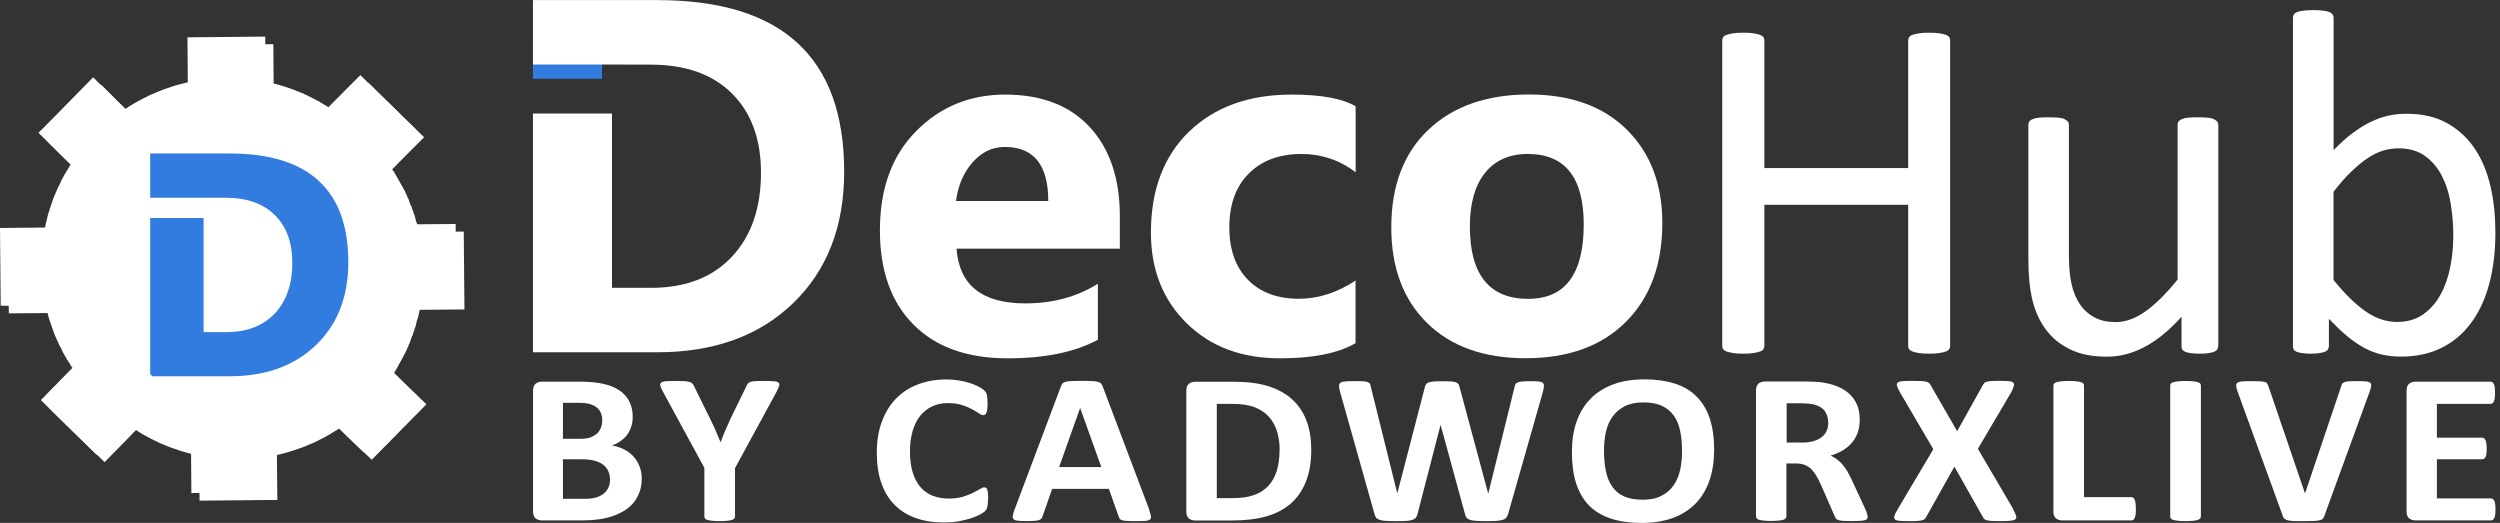
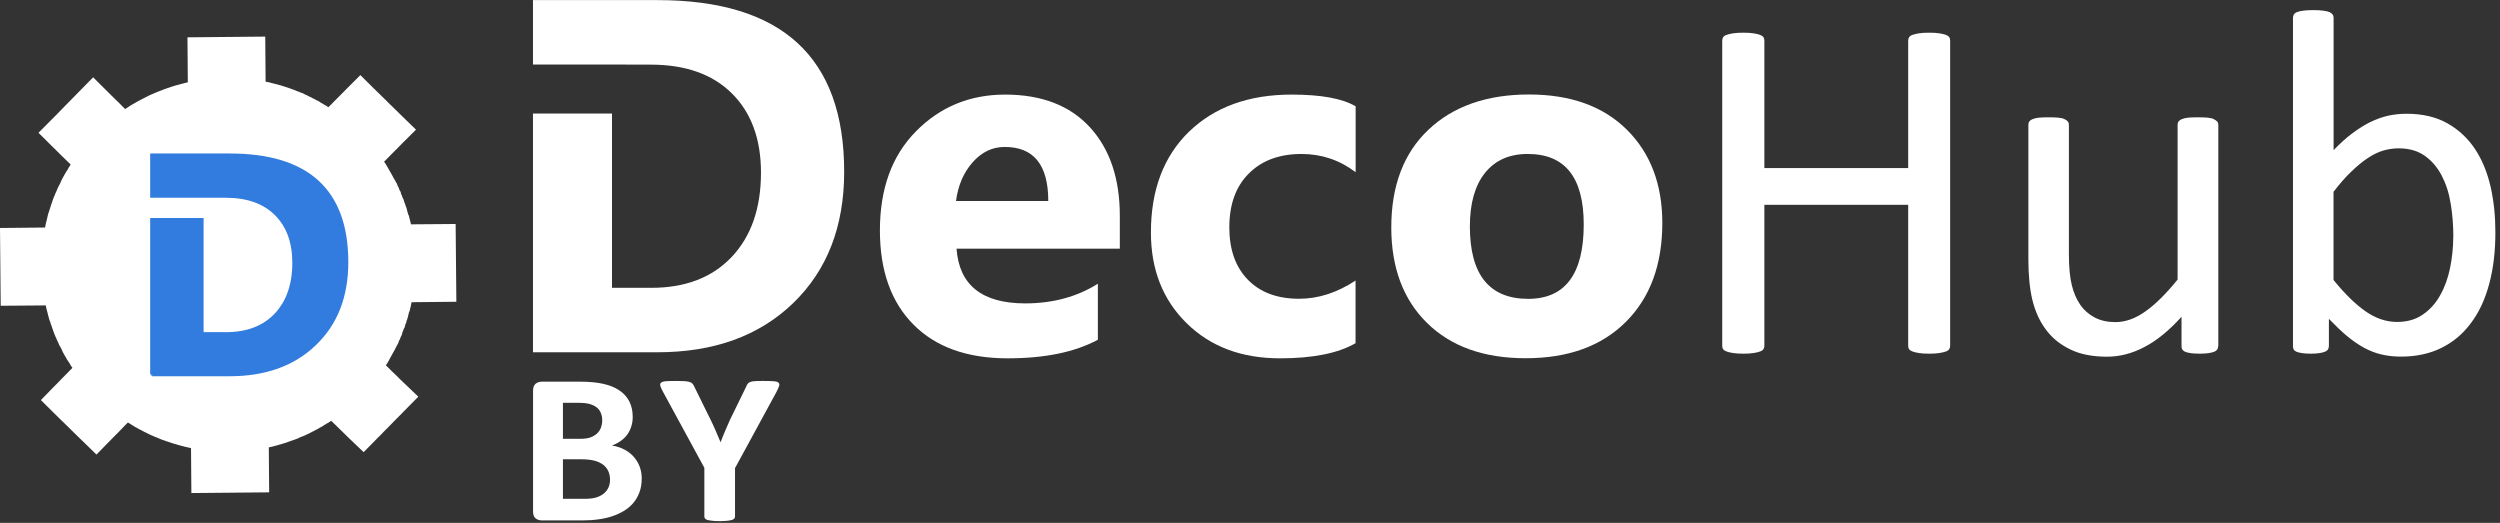
<svg xmlns="http://www.w3.org/2000/svg" width="306" height="64" viewBox="0 0 306 64" fill="none">
  <rect x="0" y="0" width="306" height="64" fill="#333333" stroke="none" />
  <g clip-path="url(#clip0_1228_211)">
-     <path fill-rule="evenodd" clip-rule="evenodd" d="M37.635 54.501L37.602 54.512L37.592 54.523L37.483 54.577L37.341 54.631L37.265 54.664L37.189 54.686L37.124 54.718L37.058 54.74L36.863 54.805L36.797 54.827L36.623 54.892L36.558 54.914L36.373 54.98L36.319 55.001L36.188 55.045L36.123 55.066L36.047 55.099L35.981 55.121L35.905 55.143L35.829 55.164L35.764 55.186L35.568 55.241L35.514 55.262L35.339 55.317L35.285 55.328L35.144 55.371L35.067 55.393L35.002 55.415L34.926 55.436L34.85 55.458L34.785 55.469L34.719 55.491L34.654 55.502L34.6 55.523L34.534 55.534L34.469 55.556L34.262 55.611L34.012 55.665L33.892 55.687L33.947 61.192L24.427 61.279L24.372 55.774L24.22 55.741L24.002 55.697L23.926 55.676L23.785 55.643L23.73 55.632L23.665 55.621L23.611 55.6L23.546 55.589L23.48 55.567L23.426 55.556L23.339 55.534L23.263 55.513L23.197 55.502L23.121 55.48L22.98 55.436L22.925 55.425L22.871 55.404L22.686 55.36L22.631 55.339L22.49 55.306L22.436 55.284L22.36 55.262L22.283 55.241L22.207 55.219L22.142 55.197L22.066 55.175L21.881 55.11L21.816 55.088L21.642 55.023L21.576 55.001L21.391 54.947L21.337 54.925L21.195 54.882L21.13 54.86L21.065 54.827L20.978 54.805L20.902 54.773L20.836 54.751L20.771 54.729L20.695 54.697L20.63 54.664L20.553 54.642L20.477 54.609L20.39 54.566L20.314 54.533L20.194 54.49L20.129 54.457L20.053 54.435L19.977 54.403L19.901 54.37L19.868 54.348L19.825 54.337L19.738 54.305L19.65 54.261L19.563 54.229L19.476 54.185L19.378 54.142L19.313 54.098L19.248 54.076L19.172 54.044L19.096 54L18.998 53.957L18.9 53.913L18.823 53.87L18.78 53.848L18.693 53.804L18.606 53.761L18.519 53.717L18.421 53.663L18.345 53.62L18.279 53.587L18.203 53.554L18.127 53.511L18.04 53.467L17.942 53.413L17.877 53.369L17.834 53.347L17.757 53.315L17.681 53.271L17.594 53.217L17.485 53.163L17.377 53.097L17.279 53.043L17.192 52.988L17.115 52.934L17.039 52.891L16.963 52.836L16.919 52.803L16.778 52.716L16.648 52.64L16.288 52.999L15.842 53.467L15.386 53.935L14.939 54.392L14.482 54.86L12.796 56.568L11.273 55.077L10.729 54.555L10.196 54.033L9.663 53.511L9.391 53.239L9.129 52.977L8.857 52.716L8.585 52.455L8.324 52.194L8.052 51.933L7.508 51.4L5.996 49.898L7.672 48.179L8.129 47.722L8.585 47.255L9.032 46.798L9.499 46.33L9.858 45.96L9.804 45.884L9.663 45.666L9.597 45.557L9.554 45.492L9.532 45.438L9.499 45.383L9.467 45.329L9.445 45.296L9.401 45.242L9.325 45.133L9.271 45.046L9.216 44.959L9.162 44.872L9.119 44.807L9.097 44.752L9.064 44.698L8.923 44.459L8.89 44.404L8.857 44.339L8.836 44.295L8.803 44.252L8.76 44.165L8.716 44.078L8.662 43.98L8.618 43.871L8.564 43.74L8.542 43.697L8.52 43.664L8.488 43.599L8.466 43.545L8.433 43.49L8.4 43.436L8.368 43.381L8.335 43.327L8.303 43.251L8.248 43.164L8.205 43.066L8.161 42.968L8.107 42.837L8.096 42.794H8.085L8.041 42.707L7.998 42.609L7.944 42.5L7.889 42.37L7.878 42.315L7.824 42.228L7.78 42.13L7.737 42.021L7.682 41.891L7.65 41.804L7.606 41.706L7.563 41.575L7.53 41.477L7.497 41.369L7.465 41.292L7.443 41.227L7.4 41.108L7.356 40.999L7.323 40.89L7.302 40.814L7.28 40.748L7.225 40.629L7.193 40.52L7.16 40.422L7.138 40.335L7.106 40.259L7.062 40.128L7.019 40.02L6.986 39.911L6.964 39.824L6.943 39.737L6.932 39.682L6.91 39.628L6.899 39.562L6.877 39.497L6.866 39.432L6.845 39.367L6.834 39.291L6.812 39.236L6.801 39.182L6.79 39.149L6.769 39.084L6.747 38.997L6.736 38.931L6.725 38.877L6.703 38.812L6.692 38.746L6.66 38.649L6.616 38.42L6.584 38.311L1.078 38.355L0.991 28.835L6.507 28.78L6.529 28.672L6.573 28.421L6.605 28.323L6.616 28.269L6.627 28.204L6.638 28.149L6.66 28.095L6.703 27.899L6.714 27.834L6.736 27.779L6.747 27.714L6.758 27.66L6.769 27.595L6.79 27.54L6.801 27.475L6.823 27.399L6.834 27.323L6.856 27.246L6.877 27.159L6.91 27.05L6.943 26.953L6.986 26.833L7.019 26.757L7.04 26.67L7.073 26.572L7.106 26.463L7.149 26.343L7.171 26.267L7.193 26.18L7.225 26.071L7.269 25.962L7.312 25.843L7.334 25.767L7.356 25.701L7.389 25.604L7.421 25.495L7.465 25.375L7.508 25.266L7.541 25.168L7.595 25.049L7.639 24.94L7.672 24.853L7.715 24.766L7.726 24.755L7.748 24.689L7.791 24.57L7.835 24.461L7.878 24.374L7.922 24.298V24.287L7.944 24.222L7.998 24.102L8.041 23.993L8.074 23.917L8.118 23.83L8.15 23.765L8.205 23.667L8.248 23.591L8.27 23.547L8.292 23.504L8.324 23.449L8.346 23.395L8.368 23.351L8.39 23.308L8.433 23.188L8.488 23.079L8.52 22.992L8.564 22.905L8.607 22.84L8.651 22.764L8.683 22.688L8.792 22.481L8.825 22.437L8.857 22.383L8.89 22.307L8.923 22.252L8.955 22.187L9.01 22.1L9.064 22.013L9.119 21.926L9.184 21.828L9.249 21.741L9.271 21.698L9.325 21.6L9.358 21.545L9.391 21.48L9.445 21.382L9.597 21.154L9.641 21.077L9.271 20.707L8.803 20.25L8.346 19.794L7.878 19.337L7.421 18.88L5.713 17.182L7.204 15.67L7.737 15.137L8.259 14.604L8.781 14.071L9.053 13.799L9.576 13.265L9.837 12.993L10.098 12.732L10.37 12.46L12.404 10.393L14.113 12.101L14.569 12.558L15.037 13.004L15.494 13.461L15.951 13.918L16.31 14.277L16.441 14.19L16.615 14.082L16.669 14.049L16.724 14.005L16.789 13.962L16.865 13.918L16.952 13.864L17.039 13.809L17.061 13.799L17.072 13.788L17.148 13.744L17.224 13.69L17.3 13.657L17.377 13.614L17.453 13.57L17.518 13.527L17.54 13.516L17.627 13.461L17.714 13.418L17.801 13.374L17.866 13.331L17.931 13.298L18.008 13.265L18.018 13.255L18.029 13.244L18.105 13.2L18.182 13.168L18.247 13.124L18.323 13.091L18.399 13.059L18.465 13.015L18.486 13.004L18.584 12.961L18.66 12.917L18.726 12.885L18.911 12.798L18.922 12.787L18.932 12.776L19.019 12.732L19.106 12.689L19.183 12.645L19.259 12.613L19.335 12.58L19.4 12.547L19.509 12.493L19.607 12.46L19.705 12.417L19.759 12.395L19.803 12.373L19.857 12.352L19.901 12.341L19.955 12.319L20.009 12.286L20.075 12.265L20.14 12.232L20.205 12.199L20.271 12.178L20.336 12.156L20.401 12.123L20.488 12.091L20.575 12.058L20.619 12.047L20.673 12.025L20.727 12.003L20.771 11.982L20.88 11.938L20.989 11.895L21.206 11.819L21.261 11.797L21.446 11.731L21.544 11.699L21.62 11.677L21.663 11.666L21.707 11.644L21.761 11.633L21.816 11.612L21.924 11.568L22.033 11.536L22.131 11.503L22.305 11.449L22.479 11.394L22.588 11.372L22.686 11.34L22.751 11.329L22.849 11.296L22.893 11.285L22.925 11.274L22.98 11.264L23.067 11.231L23.23 11.198L23.284 11.177L23.371 11.155L23.426 11.144L23.458 11.133L23.578 11.1L23.861 11.035L23.991 11.002L23.937 5.497L33.457 5.41L33.501 10.926L33.599 10.948L33.903 11.002L34.034 11.035L34.066 11.046L34.11 11.057L34.164 11.079L34.219 11.089L34.262 11.1L34.317 11.111L34.425 11.133L34.523 11.166L34.567 11.177L34.6 11.187L34.654 11.198L34.708 11.209L34.763 11.22L34.806 11.231L34.915 11.264L35.024 11.296L35.133 11.318L35.198 11.34L35.263 11.361L35.372 11.394L35.47 11.416L35.688 11.492L35.742 11.503L35.796 11.525L35.84 11.536L35.883 11.557L35.97 11.579L36.177 11.644L36.242 11.666L36.427 11.731L36.525 11.764L36.732 11.84L36.776 11.862L36.841 11.884L36.895 11.895L36.928 11.916L37.102 11.971L37.222 12.036H37.233L37.243 12.047L37.276 12.058L37.309 12.069L37.341 12.08L37.374 12.091L37.494 12.134L37.613 12.188L37.657 12.199L37.7 12.221L37.755 12.243L37.809 12.265L37.907 12.297L38.092 12.363L38.244 12.45L38.255 12.46L38.266 12.471L38.353 12.504L38.429 12.537L38.603 12.613L38.734 12.689L38.81 12.722L38.886 12.765L39.071 12.841L39.202 12.917L39.213 12.928L39.245 12.95L39.278 12.961L39.3 12.972L39.343 12.993L39.517 13.07L39.659 13.157L39.67 13.168L39.702 13.178L39.746 13.2L39.789 13.222L39.844 13.244L40.04 13.342L40.203 13.461L40.235 13.483L40.257 13.494L40.29 13.516L40.301 13.527L40.453 13.592L40.573 13.679L40.584 13.69L40.627 13.712L40.671 13.733L40.714 13.755L40.758 13.788L40.877 13.853L41.128 14.016L41.204 14.06L41.552 13.69L42.009 13.233L42.466 12.765L42.934 12.297L43.401 11.829L45.099 10.132L46.611 11.623L46.883 11.884L47.144 12.145L47.416 12.406L47.688 12.667L47.949 12.928L48.221 13.189L48.493 13.461L48.755 13.723L49.288 14.245L49.56 14.506L49.821 14.767L50.365 15.289L51.91 16.802L50.18 18.521L49.723 18.988L49.266 19.445L48.809 19.902L48.363 20.37L48.004 20.718L48.069 20.816L48.232 21.056L48.287 21.154L48.319 21.208L48.352 21.262L48.406 21.36L48.428 21.404L48.45 21.436L48.504 21.513L48.559 21.621L48.602 21.698L48.689 21.861L48.722 21.893L48.755 21.97L48.809 22.057L48.852 22.133L48.961 22.329L49.005 22.405L49.048 22.492L49.103 22.59L49.168 22.698L49.211 22.775L49.255 22.84L49.298 22.927L49.353 23.036L49.386 23.09L49.418 23.145L49.451 23.221L49.592 23.449L49.657 23.656L49.668 23.678L49.679 23.71L49.81 23.939L49.853 24.113L49.864 24.124L49.875 24.145L49.886 24.167L50.027 24.418L50.093 24.689L50.104 24.722L50.191 24.885L50.234 25.049L50.245 25.081L50.256 25.103L50.278 25.136L50.408 25.375L50.463 25.614L50.474 25.658L50.484 25.68L50.495 25.701L50.582 25.875L50.637 26.115L50.648 26.148L50.658 26.169V26.18L50.745 26.365L50.8 26.604L50.822 26.659L50.833 26.713L50.854 26.779L50.865 26.833L50.92 27.018L50.931 27.094L50.941 27.127L50.952 27.159V27.17L51.039 27.344L51.105 27.584L51.115 27.649L51.126 27.703L51.148 27.769L51.159 27.823L51.17 27.877L51.192 27.932L51.213 28.019L51.268 28.28L51.289 28.389L56.762 28.345L56.849 37.876L51.377 37.92L51.355 38.028L51.3 38.279L51.279 38.366L51.268 38.42L51.257 38.485L51.235 38.551L51.224 38.616L51.213 38.67L51.192 38.736L51.137 38.964L51.061 39.138V39.149L51.05 39.171L51.028 39.236L51.017 39.291L50.974 39.475L50.963 39.541L50.941 39.606L50.931 39.671L50.92 39.737L50.865 39.965L50.778 40.139V40.161L50.756 40.215L50.702 40.455L50.626 40.618L50.615 40.64L50.604 40.661L50.593 40.705L50.539 40.944L50.408 41.216L50.386 41.249L50.376 41.271L50.343 41.423L50.267 41.575L50.256 41.586V41.597V41.619L50.245 41.662L50.18 41.902L50.06 42.141L50.038 42.185L50.027 42.217L50.006 42.239L49.962 42.413L49.853 42.62L49.832 42.663L49.821 42.685L49.81 42.696L49.766 42.87L49.647 43.088L49.625 43.131L49.592 43.196L49.56 43.251L49.538 43.305L49.44 43.479L49.407 43.545L49.353 43.653L49.288 43.773L49.255 43.828L49.222 43.893L49.19 43.947L49.168 44.002L49.135 44.045L49.103 44.11L48.972 44.35L48.939 44.404L48.885 44.513L48.852 44.567L48.831 44.611L48.798 44.665L48.765 44.72L48.733 44.774L48.7 44.839L48.678 44.894L48.646 44.937L48.613 44.992L48.591 45.046L48.559 45.1L48.526 45.155L48.504 45.209L48.439 45.318L48.287 45.547L48.232 45.644L48.58 45.993L49.048 46.45L49.505 46.896L49.962 47.353L50.43 47.799L52.193 49.485L50.408 51.291L50.147 51.563L49.886 51.824L49.625 52.096L49.353 52.357L48.569 53.163L48.308 53.434L48.036 53.696L47.775 53.968L47.514 54.24L47.253 54.501L46.981 54.773L45.501 56.274L43.771 54.62L43.293 54.163L42.825 53.696L42.357 53.239L41.889 52.782L41.53 52.434L41.225 52.64L41.106 52.706L41.051 52.727L41.008 52.76L40.964 52.782L40.932 52.803L40.921 52.814H40.91L40.801 52.891L40.681 52.956L40.649 52.977L40.616 52.999L40.584 53.021L40.562 53.032L40.529 53.054L40.486 53.086L40.366 53.163L40.235 53.228L40.17 53.271L40.116 53.293L40.072 53.326L40.04 53.337L40.007 53.358L39.996 53.369L39.887 53.434L39.757 53.5L39.691 53.532L39.648 53.554L39.604 53.576L39.561 53.609L39.528 53.62L39.496 53.63L39.408 53.685L39.3 53.739L39.234 53.772L39.169 53.804L39.115 53.826L39.082 53.848L39.06 53.859L39.028 53.881L38.93 53.935L38.799 53.989L38.745 54.011L38.69 54.044L38.647 54.066L38.603 54.087L38.571 54.098L38.538 54.12L38.451 54.163L38.342 54.207L38.266 54.24L38.19 54.272L38.125 54.305L38.048 54.327L37.929 54.381L37.864 54.403L37.809 54.425L37.755 54.457L37.7 54.468L37.657 54.49L37.635 54.501Z" fill="white" />
    <path d="M78.542 58.608C78.542 59.217 78.455 59.761 78.27 60.251C78.085 60.74 77.846 61.175 77.531 61.545C77.215 61.926 76.834 62.242 76.399 62.514C75.953 62.786 75.474 63.003 74.941 63.188C74.408 63.362 73.842 63.493 73.244 63.569C72.645 63.656 71.971 63.7 71.231 63.7H66.346C66.03 63.7 65.769 63.613 65.563 63.449C65.345 63.275 65.247 63.003 65.247 62.612V47.804C65.247 47.423 65.356 47.14 65.563 46.966C65.78 46.792 66.041 46.716 66.346 46.716H70.959C72.08 46.716 73.037 46.803 73.82 46.977C74.604 47.151 75.257 47.412 75.79 47.771C76.334 48.13 76.736 48.576 77.019 49.12C77.302 49.664 77.444 50.295 77.444 51.035C77.444 51.449 77.389 51.83 77.269 52.2C77.161 52.559 76.987 52.896 76.78 53.19C76.562 53.494 76.29 53.744 75.975 53.973C75.659 54.201 75.3 54.386 74.898 54.528C75.42 54.615 75.899 54.767 76.345 54.985C76.791 55.202 77.172 55.485 77.498 55.833C77.824 56.182 78.085 56.584 78.27 57.052C78.455 57.52 78.553 58.042 78.553 58.619L78.542 58.608ZM73.712 51.449C73.712 51.111 73.657 50.807 73.538 50.535C73.429 50.263 73.255 50.034 73.026 49.86C72.798 49.686 72.515 49.545 72.167 49.447C71.819 49.349 71.362 49.305 70.785 49.305H68.903V53.712H70.981C71.525 53.712 71.949 53.657 72.276 53.538C72.591 53.418 72.863 53.255 73.081 53.059C73.298 52.852 73.451 52.613 73.559 52.341C73.657 52.058 73.712 51.775 73.712 51.471V51.449ZM74.669 58.727C74.669 58.336 74.593 57.977 74.452 57.661C74.31 57.357 74.103 57.096 73.82 56.878C73.549 56.671 73.2 56.508 72.776 56.388C72.352 56.279 71.797 56.214 71.111 56.214H68.903V61.056H71.601C72.123 61.056 72.558 61.001 72.918 60.904C73.276 60.806 73.581 60.653 73.842 60.457C74.103 60.262 74.299 60.022 74.452 59.718C74.593 59.424 74.669 59.087 74.669 58.717V58.727ZM89.966 57.259V63.232C89.966 63.319 89.934 63.395 89.879 63.471C89.814 63.536 89.716 63.602 89.575 63.645C89.433 63.689 89.237 63.721 88.998 63.743C88.759 63.765 88.454 63.787 88.095 63.787C87.725 63.787 87.421 63.776 87.181 63.743C86.953 63.721 86.757 63.678 86.605 63.645C86.452 63.602 86.354 63.547 86.3 63.471C86.246 63.395 86.213 63.319 86.213 63.232V57.259L81.175 48C80.99 47.673 80.882 47.423 80.827 47.238C80.773 47.064 80.805 46.923 80.914 46.836C81.023 46.749 81.23 46.683 81.513 46.661C81.806 46.64 82.209 46.629 82.731 46.629C83.166 46.629 83.515 46.64 83.776 46.651C84.037 46.672 84.244 46.705 84.396 46.749C84.548 46.803 84.657 46.857 84.733 46.934C84.798 47.01 84.875 47.108 84.94 47.238L86.996 51.416C87.192 51.819 87.399 52.243 87.584 52.689C87.78 53.135 87.975 53.603 88.182 54.093H88.215C88.4 53.614 88.574 53.157 88.77 52.711C88.955 52.265 89.14 51.84 89.325 51.438L91.348 47.293C91.392 47.151 91.457 47.042 91.533 46.955C91.598 46.868 91.707 46.803 91.849 46.749C91.99 46.694 92.186 46.661 92.436 46.651C92.676 46.629 93.013 46.629 93.415 46.629C93.959 46.629 94.373 46.64 94.677 46.661C94.982 46.683 95.178 46.738 95.287 46.836C95.396 46.934 95.417 47.064 95.363 47.249C95.308 47.434 95.189 47.684 95.026 48L89.988 57.259H89.966Z" fill="white" />
-     <path d="M120.92 61.133C120.92 61.35 120.92 61.535 120.899 61.687C120.888 61.84 120.855 61.97 120.833 62.079C120.812 62.188 120.768 62.286 120.724 62.362C120.681 62.438 120.605 62.525 120.496 62.623C120.398 62.721 120.191 62.852 119.898 63.004C119.593 63.156 119.234 63.309 118.799 63.45C118.364 63.591 117.874 63.711 117.319 63.809C116.764 63.907 116.166 63.95 115.513 63.95C114.262 63.95 113.119 63.776 112.108 63.417C111.096 63.058 110.225 62.525 109.518 61.807C108.8 61.1 108.256 60.208 107.886 59.141C107.505 58.075 107.32 56.835 107.32 55.42C107.32 53.973 107.527 52.7 107.951 51.58C108.365 50.459 108.952 49.523 109.703 48.762C110.454 48 111.346 47.424 112.401 47.032C113.446 46.64 114.599 46.444 115.861 46.444C116.372 46.444 116.862 46.488 117.341 46.564C117.82 46.64 118.255 46.738 118.657 46.869C119.06 46.999 119.419 47.141 119.745 47.304C120.061 47.478 120.289 47.62 120.42 47.739C120.55 47.859 120.637 47.957 120.681 48.033C120.724 48.109 120.768 48.207 120.79 48.338C120.822 48.468 120.844 48.61 120.855 48.773C120.866 48.936 120.877 49.143 120.877 49.382C120.877 49.643 120.866 49.861 120.844 50.046C120.822 50.231 120.79 50.372 120.746 50.492C120.703 50.601 120.637 50.688 120.572 50.742C120.507 50.797 120.431 50.818 120.344 50.818C120.202 50.818 120.028 50.742 119.811 50.59C119.593 50.437 119.31 50.263 118.962 50.078C118.614 49.893 118.2 49.719 117.722 49.567C117.243 49.415 116.677 49.339 116.013 49.339C115.284 49.339 114.632 49.48 114.066 49.752C113.489 50.035 113.011 50.416 112.608 50.927C112.205 51.438 111.901 52.059 111.694 52.788C111.487 53.506 111.379 54.333 111.379 55.236C111.379 56.226 111.487 57.096 111.716 57.825C111.944 58.554 112.26 59.152 112.662 59.62C113.065 60.088 113.565 60.447 114.153 60.675C114.74 60.904 115.393 61.024 116.122 61.024C116.786 61.024 117.352 60.947 117.841 60.806C118.32 60.665 118.733 60.501 119.082 60.327C119.43 60.153 119.713 60.001 119.941 59.859C120.17 59.718 120.333 59.653 120.463 59.653C120.55 59.653 120.637 59.675 120.692 59.707C120.746 59.74 120.801 59.805 120.833 59.914C120.866 60.012 120.899 60.164 120.92 60.349C120.942 60.545 120.953 60.795 120.953 61.111L120.92 61.133ZM140.657 62.416C140.765 62.732 140.842 62.982 140.874 63.167C140.907 63.352 140.863 63.493 140.765 63.581C140.657 63.667 140.472 63.733 140.211 63.755C139.949 63.776 139.58 63.787 139.123 63.787C138.633 63.787 138.263 63.787 137.991 63.765C137.719 63.755 137.512 63.722 137.371 63.689C137.229 63.646 137.132 63.591 137.077 63.526C137.023 63.461 136.968 63.363 136.936 63.254L135.728 59.838H128.787L127.622 63.156C127.579 63.287 127.535 63.385 127.47 63.461C127.416 63.548 127.307 63.613 127.176 63.657C127.046 63.711 126.85 63.733 126.589 63.755C126.339 63.776 126.001 63.776 125.599 63.776C125.164 63.776 124.826 63.765 124.576 63.733C124.326 63.711 124.163 63.646 124.065 63.548C123.967 63.45 123.934 63.298 123.967 63.113C123.999 62.928 124.065 62.688 124.184 62.373L129.853 47.304C129.907 47.152 129.972 47.032 130.049 46.945C130.125 46.847 130.244 46.782 130.408 46.738C130.582 46.684 130.81 46.662 131.104 46.64C131.398 46.629 131.779 46.619 132.268 46.619C132.823 46.619 133.269 46.619 133.606 46.64C133.944 46.651 134.194 46.684 134.379 46.738C134.564 46.793 134.694 46.858 134.781 46.956C134.858 47.054 134.934 47.184 134.988 47.347L140.678 62.405L140.657 62.416ZM132.214 49.948H132.203L129.635 57.172H134.803L132.214 49.948ZM160.502 54.964C160.502 56.519 160.284 57.858 159.838 58.967C159.392 60.077 158.761 60.969 157.945 61.676C157.118 62.373 156.117 62.895 154.931 63.221C153.756 63.548 152.342 63.711 150.71 63.711H146.314C145.999 63.711 145.738 63.624 145.52 63.461C145.302 63.287 145.205 63.015 145.205 62.623V47.815C145.205 47.435 145.313 47.152 145.52 46.978C145.738 46.803 145.999 46.727 146.314 46.727H151.036C152.679 46.727 154.072 46.901 155.214 47.261C156.357 47.62 157.325 48.142 158.097 48.827C158.881 49.523 159.479 50.383 159.882 51.406C160.284 52.428 160.491 53.614 160.491 54.964H160.502ZM156.629 55.083C156.629 54.278 156.531 53.538 156.324 52.842C156.117 52.157 155.791 51.558 155.345 51.047C154.899 50.535 154.311 50.144 153.615 49.861C152.908 49.578 151.983 49.437 150.829 49.437H148.936V60.969H150.884C151.907 60.969 152.777 60.85 153.473 60.599C154.17 60.36 154.757 59.99 155.225 59.49C155.693 59 156.041 58.38 156.269 57.651C156.498 56.911 156.618 56.062 156.618 55.083H156.629ZM184.623 62.83C184.568 63.036 184.481 63.211 184.383 63.341C184.285 63.472 184.133 63.57 183.937 63.624C183.741 63.689 183.48 63.733 183.176 63.755C182.86 63.776 182.458 63.787 181.979 63.787C181.446 63.787 181 63.776 180.673 63.755C180.347 63.733 180.086 63.689 179.901 63.624C179.716 63.559 179.574 63.461 179.487 63.341C179.4 63.211 179.335 63.047 179.292 62.83L176.343 52.059H176.31L173.525 62.83C173.482 63.036 173.416 63.2 173.329 63.319C173.242 63.45 173.112 63.548 172.927 63.613C172.742 63.689 172.492 63.733 172.176 63.755C171.861 63.776 171.436 63.787 170.925 63.787C170.37 63.787 169.935 63.776 169.608 63.755C169.282 63.733 169.021 63.689 168.836 63.624C168.651 63.559 168.509 63.461 168.422 63.341C168.335 63.211 168.27 63.047 168.216 62.83L164.038 48.011C163.951 47.696 163.907 47.445 163.896 47.271C163.885 47.097 163.94 46.956 164.06 46.858C164.179 46.76 164.375 46.706 164.647 46.684C164.919 46.662 165.289 46.651 165.768 46.651C166.214 46.651 166.562 46.651 166.823 46.673C167.084 46.684 167.28 46.717 167.411 46.771C167.541 46.825 167.639 46.891 167.683 46.978C167.726 47.065 167.77 47.195 167.791 47.358L171.023 60.371H171.034L174.385 47.456C174.428 47.293 174.472 47.152 174.537 47.054C174.591 46.945 174.7 46.869 174.853 46.814C174.994 46.76 175.201 46.717 175.462 46.695C175.712 46.673 176.06 46.662 176.485 46.662C176.941 46.662 177.301 46.673 177.573 46.684C177.845 46.706 178.051 46.738 178.204 46.793C178.345 46.847 178.454 46.934 178.519 47.032C178.584 47.13 178.639 47.282 178.671 47.456L182.142 60.371H182.175L185.374 47.402C185.406 47.261 185.439 47.141 185.482 47.043C185.526 46.945 185.624 46.869 185.754 46.814C185.896 46.76 186.081 46.717 186.331 46.695C186.581 46.673 186.918 46.662 187.365 46.662C187.789 46.662 188.115 46.673 188.344 46.695C188.572 46.717 188.746 46.771 188.844 46.869C188.942 46.967 188.997 47.108 188.975 47.293C188.964 47.478 188.91 47.739 188.822 48.066L184.612 62.841L184.623 62.83ZM209.81 55.018C209.81 56.421 209.625 57.684 209.244 58.793C208.863 59.903 208.298 60.85 207.547 61.622C206.796 62.395 205.871 62.993 204.773 63.395C203.663 63.798 202.39 64.005 200.943 64.005C199.507 64.005 198.266 63.831 197.2 63.483C196.134 63.134 195.242 62.612 194.534 61.905C193.827 61.198 193.294 60.295 192.935 59.207C192.576 58.119 192.402 56.824 192.402 55.323C192.402 53.952 192.587 52.711 192.968 51.623C193.349 50.525 193.914 49.6 194.665 48.827C195.416 48.055 196.341 47.467 197.439 47.054C198.549 46.64 199.822 46.434 201.291 46.434C202.684 46.434 203.913 46.608 204.979 46.945C206.046 47.282 206.938 47.804 207.645 48.523C208.363 49.23 208.907 50.122 209.266 51.199C209.625 52.287 209.81 53.56 209.81 55.029V55.018ZM205.882 55.192C205.882 54.3 205.806 53.495 205.654 52.755C205.502 52.026 205.251 51.395 204.881 50.883C204.522 50.361 204.033 49.959 203.423 49.676C202.814 49.393 202.063 49.252 201.15 49.252C200.236 49.252 199.463 49.415 198.854 49.73C198.234 50.046 197.733 50.481 197.363 51.014C196.982 51.547 196.721 52.167 196.558 52.885C196.406 53.603 196.33 54.354 196.33 55.148C196.33 56.073 196.406 56.911 196.558 57.651C196.71 58.391 196.961 59.022 197.331 59.555C197.69 60.077 198.168 60.48 198.778 60.752C199.387 61.024 200.149 61.165 201.062 61.165C201.976 61.165 202.749 61.013 203.358 60.686C203.978 60.371 204.479 59.947 204.849 59.403C205.23 58.859 205.491 58.227 205.654 57.509C205.806 56.791 205.882 56.019 205.882 55.203V55.192ZM228.6 63.265C228.6 63.363 228.578 63.439 228.545 63.504C228.502 63.57 228.415 63.624 228.273 63.667C228.132 63.711 227.925 63.744 227.642 63.755C227.37 63.776 226.99 63.776 226.522 63.776C226.119 63.776 225.804 63.765 225.575 63.755C225.336 63.733 225.151 63.7 225.009 63.657C224.879 63.602 224.781 63.548 224.716 63.472C224.661 63.395 224.618 63.309 224.574 63.2L222.91 59.392C222.714 58.956 222.518 58.576 222.322 58.249C222.137 57.912 221.919 57.64 221.691 57.411C221.462 57.183 221.19 57.02 220.886 56.9C220.581 56.791 220.233 56.726 219.83 56.726H218.655V63.221C218.655 63.309 218.623 63.385 218.568 63.45C218.503 63.526 218.405 63.581 218.264 63.624C218.122 63.667 217.937 63.7 217.698 63.722C217.47 63.744 217.154 63.765 216.795 63.765C216.436 63.765 216.131 63.755 215.892 63.722C215.653 63.7 215.457 63.657 215.315 63.624C215.174 63.581 215.076 63.526 215.022 63.45C214.967 63.374 214.934 63.298 214.934 63.211V47.783C214.934 47.402 215.043 47.119 215.25 46.945C215.468 46.771 215.729 46.695 216.033 46.695H220.799C221.278 46.695 221.68 46.706 221.996 46.717C222.311 46.738 222.594 46.76 222.855 46.782C223.595 46.88 224.259 47.043 224.846 47.282C225.434 47.511 225.945 47.826 226.358 48.207C226.772 48.588 227.087 49.034 227.305 49.556C227.523 50.078 227.631 50.677 227.631 51.351C227.631 51.917 227.555 52.439 227.403 52.896C227.24 53.364 227.011 53.788 226.707 54.148C226.402 54.517 226.032 54.833 225.586 55.105C225.14 55.377 224.629 55.595 224.063 55.769C224.335 55.888 224.596 56.041 224.835 56.215C225.075 56.389 225.303 56.606 225.521 56.857C225.738 57.107 225.934 57.39 226.13 57.716C226.315 58.032 226.5 58.402 226.685 58.804L228.241 62.155C228.382 62.482 228.48 62.732 228.524 62.884C228.567 63.036 228.6 63.156 228.6 63.243V63.265ZM223.769 51.732C223.769 51.177 223.628 50.699 223.356 50.318C223.084 49.937 222.627 49.654 222.006 49.502C221.822 49.458 221.604 49.426 221.365 49.404C221.125 49.382 220.788 49.36 220.364 49.36H218.688V54.169H220.592C221.125 54.169 221.582 54.115 221.985 53.995C222.387 53.876 222.714 53.712 222.986 53.495C223.258 53.288 223.454 53.027 223.584 52.733C223.715 52.439 223.78 52.102 223.78 51.743L223.769 51.732ZM246.432 62.405C246.606 62.71 246.715 62.96 246.769 63.134C246.824 63.319 246.791 63.461 246.682 63.559C246.563 63.657 246.367 63.711 246.062 63.744C245.758 63.765 245.344 63.787 244.822 63.787C244.376 63.787 244.028 63.776 243.777 63.765C243.516 63.744 243.32 63.722 243.179 63.678C243.038 63.635 242.929 63.581 242.863 63.515C242.798 63.45 242.744 63.363 242.689 63.254L239.219 57.118L235.781 63.254C235.726 63.352 235.661 63.45 235.596 63.515C235.53 63.591 235.422 63.646 235.28 63.678C235.128 63.722 234.921 63.744 234.66 63.765C234.399 63.787 234.051 63.787 233.626 63.787C233.126 63.787 232.745 63.776 232.473 63.744C232.201 63.722 232.027 63.657 231.929 63.559C231.842 63.461 231.82 63.319 231.875 63.134C231.929 62.949 232.049 62.71 232.234 62.405L236.64 54.985L232.549 48.011C232.375 47.696 232.266 47.445 232.201 47.25C232.147 47.065 232.158 46.923 232.277 46.825C232.386 46.738 232.593 46.673 232.876 46.651C233.169 46.629 233.594 46.619 234.127 46.619C234.573 46.619 234.932 46.629 235.193 46.64C235.454 46.662 235.661 46.684 235.813 46.727C235.966 46.771 236.074 46.825 236.129 46.891C236.194 46.956 236.248 47.043 236.314 47.152L239.556 52.777L242.689 47.152C242.744 47.054 242.809 46.956 242.874 46.891C242.929 46.814 243.038 46.76 243.168 46.727C243.31 46.684 243.495 46.662 243.734 46.64C243.973 46.619 244.311 46.619 244.735 46.619C245.203 46.619 245.583 46.629 245.855 46.651C246.127 46.673 246.312 46.727 246.421 46.825C246.519 46.923 246.552 47.065 246.497 47.25C246.443 47.435 246.334 47.685 246.182 48L242.091 54.931L246.465 62.384L246.432 62.405ZM261.436 62.264C261.436 62.525 261.425 62.743 261.403 62.928C261.381 63.102 261.338 63.254 261.294 63.374C261.251 63.493 261.185 63.581 261.12 63.624C261.044 63.678 260.968 63.7 260.87 63.7H252.438C252.122 63.7 251.861 63.613 251.655 63.45C251.437 63.276 251.339 63.004 251.339 62.612V47.184C251.339 47.097 251.372 47.021 251.426 46.945C251.491 46.88 251.589 46.814 251.731 46.771C251.872 46.727 252.068 46.695 252.307 46.673C252.547 46.651 252.851 46.629 253.21 46.629C253.58 46.629 253.885 46.64 254.124 46.673C254.353 46.695 254.549 46.727 254.69 46.771C254.831 46.814 254.929 46.869 254.995 46.945C255.06 47.021 255.082 47.097 255.082 47.184V60.85H260.859C260.946 60.85 261.033 60.871 261.109 60.926C261.185 60.98 261.24 61.056 261.283 61.165C261.327 61.274 261.37 61.415 261.392 61.6C261.414 61.774 261.425 62.003 261.425 62.264H261.436ZM269.378 63.232C269.378 63.319 269.345 63.395 269.291 63.472C269.226 63.537 269.128 63.602 268.986 63.646C268.845 63.689 268.649 63.722 268.421 63.744C268.181 63.765 267.877 63.787 267.507 63.787C267.148 63.787 266.843 63.776 266.604 63.744C266.364 63.722 266.168 63.678 266.027 63.646C265.886 63.602 265.788 63.548 265.722 63.472C265.657 63.395 265.635 63.319 265.635 63.232V47.184C265.635 47.097 265.668 47.021 265.722 46.945C265.788 46.88 265.886 46.814 266.038 46.771C266.179 46.727 266.375 46.695 266.615 46.673C266.854 46.651 267.159 46.629 267.518 46.629C267.887 46.629 268.192 46.64 268.431 46.673C268.66 46.695 268.856 46.727 268.997 46.771C269.139 46.814 269.237 46.869 269.302 46.945C269.367 47.021 269.389 47.097 269.389 47.184V63.232H269.378ZM284.523 63.102C284.48 63.254 284.414 63.374 284.338 63.461C284.262 63.559 284.142 63.624 283.968 63.667C283.794 63.722 283.566 63.744 283.272 63.765C282.978 63.776 282.597 63.787 282.119 63.787C281.738 63.787 281.411 63.787 281.139 63.787C280.867 63.787 280.639 63.765 280.454 63.755C280.269 63.733 280.106 63.711 279.997 63.678C279.877 63.646 279.779 63.602 279.692 63.548C279.616 63.493 279.551 63.428 279.507 63.363C279.464 63.287 279.42 63.189 279.388 63.08L273.915 48.022C273.806 47.707 273.73 47.456 273.708 47.271C273.687 47.086 273.73 46.945 273.85 46.858C273.969 46.771 274.165 46.706 274.448 46.684C274.731 46.662 275.134 46.651 275.645 46.651C276.08 46.651 276.417 46.662 276.668 46.673C276.918 46.695 277.103 46.727 277.233 46.76C277.364 46.803 277.462 46.869 277.505 46.956C277.56 47.043 277.603 47.152 277.658 47.282L282.129 60.382H282.14L286.536 47.347C286.579 47.195 286.623 47.075 286.677 46.989C286.732 46.891 286.83 46.825 286.971 46.771C287.112 46.717 287.308 46.684 287.559 46.673C287.809 46.651 288.168 46.651 288.614 46.651C289.049 46.651 289.386 46.662 289.637 46.695C289.876 46.717 290.05 46.782 290.137 46.88C290.224 46.978 290.257 47.13 290.224 47.315C290.192 47.5 290.115 47.739 290.007 48.044L284.512 63.113L284.523 63.102ZM305.445 62.34C305.445 62.59 305.434 62.808 305.413 62.982C305.391 63.156 305.358 63.287 305.304 63.395C305.26 63.504 305.195 63.581 305.119 63.624C305.054 63.678 304.967 63.7 304.89 63.7H295.664C295.349 63.7 295.088 63.613 294.881 63.45C294.663 63.276 294.565 63.004 294.565 62.612V47.804C294.565 47.424 294.674 47.141 294.881 46.967C295.098 46.793 295.36 46.717 295.664 46.717H304.847C304.934 46.717 305.01 46.738 305.075 46.782C305.141 46.825 305.195 46.901 305.249 47.01C305.293 47.119 305.336 47.261 305.358 47.435C305.38 47.609 305.391 47.826 305.391 48.087C305.391 48.338 305.38 48.544 305.358 48.718C305.336 48.892 305.304 49.023 305.249 49.132C305.206 49.241 305.141 49.317 305.075 49.36C305.01 49.415 304.934 49.437 304.847 49.437H298.275V53.571H303.813C303.9 53.571 303.976 53.593 304.042 53.647C304.118 53.701 304.172 53.767 304.227 53.876C304.27 53.973 304.314 54.104 304.336 54.278C304.357 54.452 304.368 54.659 304.368 54.898C304.368 55.148 304.357 55.366 304.336 55.529C304.314 55.693 304.281 55.834 304.227 55.932C304.183 56.03 304.118 56.106 304.042 56.149C303.976 56.193 303.9 56.215 303.813 56.215H298.275V61.002H304.89C304.977 61.002 305.054 61.024 305.119 61.078C305.195 61.133 305.249 61.209 305.304 61.307C305.347 61.404 305.391 61.546 305.413 61.72C305.434 61.894 305.445 62.101 305.445 62.362V62.34Z" fill="white" />
-     <path d="M73.69 5.203H65.236V9.642H73.69V5.203Z" fill="#317CDE" />
    <path d="M186.984 18.845C184.743 18.845 183.013 19.618 181.772 21.152C180.532 22.697 179.912 24.884 179.912 27.712C179.912 33.62 182.295 36.58 187.049 36.58C191.575 36.58 193.849 33.544 193.849 27.473C193.849 21.718 191.564 18.845 186.995 18.845H186.984ZM186.734 43.847C181.62 43.847 177.605 42.411 174.679 39.539C171.752 36.667 170.294 32.761 170.294 27.832C170.294 22.74 171.806 18.747 174.842 15.875C177.877 13.003 181.99 11.566 187.147 11.566C192.239 11.566 196.232 13.003 199.126 15.875C202.02 18.747 203.467 22.555 203.467 27.288C203.467 32.402 201.977 36.438 198.995 39.408C196.014 42.379 191.923 43.847 186.734 43.847Z" fill="white" />
    <path d="M165.93 41.999C163.797 43.239 160.707 43.859 156.682 43.859C151.971 43.859 148.163 42.434 145.247 39.562C142.331 36.7 140.873 33.001 140.873 28.464C140.873 23.231 142.44 19.118 145.551 16.104C148.674 13.09 152.863 11.578 158.096 11.578C161.708 11.578 164.319 12.057 165.93 13.014V21.076C163.96 19.586 161.752 18.846 159.315 18.846C156.595 18.846 154.451 19.64 152.852 21.24C151.263 22.828 150.469 25.026 150.469 27.833C150.469 30.553 151.231 32.696 152.743 34.241C154.255 35.797 156.355 36.569 158.999 36.569C161.36 36.569 163.656 35.83 165.919 34.339V41.988L165.93 41.999Z" fill="white" />
    <path d="M128.308 24.591C128.308 20.184 126.534 17.986 122.977 17.986C121.464 17.986 120.148 18.617 119.038 19.88C117.928 21.142 117.265 22.719 117.014 24.602H128.308V24.591ZM137.077 30.433H117.08C117.395 34.894 120.202 37.135 125.49 37.135C128.863 37.135 131.822 36.33 134.379 34.731V41.585C131.55 43.108 127.873 43.859 123.336 43.859C118.385 43.859 114.545 42.488 111.803 39.725C109.072 36.972 107.701 33.131 107.701 28.203C107.701 23.089 109.17 19.042 112.14 16.05C115.089 13.069 118.723 11.578 123.031 11.578C127.492 11.578 130.963 12.916 133.4 15.571C135.848 18.237 137.066 21.86 137.066 26.429V30.433H137.077Z" fill="white" />
    <path d="M74.909 13.884V35.23H79.707C83.895 35.23 87.181 33.968 89.564 31.444C91.947 28.92 93.144 25.482 93.144 21.13C93.144 17.028 91.958 13.797 89.597 11.447C87.225 9.086 83.917 7.911 79.641 7.911H76.639V7.9H65.236V0.012H80.457C95.711 0.012 103.327 7.008 103.327 21.021C103.327 27.734 101.238 33.087 97.082 37.102C92.926 41.116 87.388 43.118 80.457 43.118H65.236V13.895H74.919L74.909 13.884Z" fill="white" />
    <path d="M238.697 42.321C238.697 42.484 238.654 42.626 238.577 42.745C238.49 42.865 238.36 42.963 238.164 43.028C237.957 43.105 237.696 43.159 237.37 43.213C237.032 43.268 236.63 43.289 236.151 43.289C235.618 43.289 235.205 43.268 234.889 43.213C234.563 43.159 234.302 43.105 234.106 43.028C233.899 42.952 233.768 42.865 233.681 42.745C233.594 42.637 233.562 42.484 233.562 42.321V25.066H215.958V42.321C215.958 42.484 215.914 42.626 215.838 42.745C215.751 42.865 215.621 42.963 215.414 43.028C215.218 43.105 214.957 43.159 214.631 43.213C214.293 43.268 213.88 43.289 213.379 43.289C212.901 43.289 212.487 43.268 212.15 43.213C211.813 43.159 211.541 43.105 211.345 43.028C211.138 42.952 211.008 42.865 210.92 42.745C210.833 42.637 210.801 42.484 210.801 42.321V4.97C210.801 4.807 210.844 4.665 210.92 4.546C211.008 4.426 211.138 4.328 211.345 4.263C211.541 4.187 211.813 4.132 212.15 4.078C212.487 4.024 212.901 4.002 213.379 4.002C213.88 4.002 214.293 4.024 214.631 4.078C214.957 4.132 215.218 4.187 215.414 4.263C215.621 4.339 215.751 4.426 215.838 4.546C215.925 4.665 215.958 4.807 215.958 4.97V20.572H233.562V4.97C233.562 4.807 233.605 4.676 233.681 4.546C233.768 4.426 233.899 4.328 234.106 4.263C234.312 4.187 234.563 4.132 234.889 4.078C235.205 4.024 235.629 4.002 236.151 4.002C236.63 4.002 237.032 4.024 237.37 4.078C237.696 4.132 237.957 4.187 238.164 4.263C238.371 4.339 238.501 4.426 238.577 4.546C238.664 4.655 238.697 4.807 238.697 4.97V42.321ZM271.5 42.354C271.5 42.517 271.468 42.648 271.402 42.767C271.326 42.865 271.207 42.974 271.022 43.05C270.848 43.126 270.608 43.181 270.314 43.224C270.032 43.268 269.673 43.289 269.248 43.289C268.802 43.289 268.421 43.268 268.138 43.224C267.845 43.181 267.616 43.126 267.442 43.05C267.279 42.963 267.159 42.865 267.105 42.767C267.04 42.658 267.018 42.517 267.018 42.354V38.774C265.473 40.483 263.96 41.712 262.459 42.484C260.968 43.268 259.445 43.659 257.911 43.659C256.116 43.659 254.604 43.366 253.374 42.756C252.145 42.158 251.144 41.342 250.393 40.308C249.632 39.286 249.098 38.078 248.761 36.707C248.435 35.336 248.272 33.661 248.272 31.702V15.295C248.272 15.132 248.304 15.002 248.369 14.882C248.446 14.784 248.576 14.675 248.783 14.588C248.979 14.501 249.24 14.436 249.555 14.403C249.871 14.37 250.273 14.36 250.752 14.36C251.231 14.36 251.633 14.37 251.949 14.403C252.264 14.436 252.526 14.49 252.711 14.588C252.896 14.675 253.026 14.784 253.113 14.882C253.2 14.991 253.233 15.132 253.233 15.295V31.06C253.233 32.638 253.342 33.911 253.581 34.868C253.809 35.826 254.158 36.631 254.625 37.306C255.093 37.98 255.703 38.502 256.41 38.872C257.128 39.242 257.966 39.427 258.923 39.427C260.163 39.427 261.393 38.981 262.622 38.1C263.863 37.218 265.157 35.924 266.539 34.216V15.295C266.539 15.132 266.572 15.002 266.637 14.882C266.713 14.784 266.844 14.675 267.05 14.588C267.246 14.501 267.496 14.436 267.812 14.403C268.128 14.37 268.53 14.36 269.031 14.36C269.509 14.36 269.912 14.37 270.227 14.403C270.543 14.436 270.804 14.49 270.978 14.588C271.163 14.675 271.294 14.784 271.392 14.882C271.479 14.991 271.522 15.132 271.522 15.295V42.365L271.5 42.354ZM305.435 28.438C305.435 30.788 305.185 32.888 304.673 34.77C304.173 36.653 303.422 38.252 302.432 39.558C301.453 40.885 300.234 41.897 298.809 42.593C297.373 43.3 295.73 43.649 293.881 43.649C293.021 43.649 292.227 43.562 291.498 43.387C290.769 43.224 290.062 42.941 289.365 42.571C288.669 42.18 287.973 41.712 287.265 41.124C286.569 40.537 285.84 39.84 285.057 39.025V42.354C285.057 42.506 285.013 42.648 284.937 42.778C284.85 42.898 284.73 42.996 284.545 43.061C284.361 43.137 284.132 43.181 283.871 43.224C283.599 43.268 283.251 43.289 282.826 43.289C282.424 43.289 282.076 43.268 281.804 43.224C281.521 43.181 281.292 43.137 281.107 43.061C280.933 42.985 280.814 42.898 280.748 42.778C280.683 42.658 280.661 42.517 280.661 42.354V2.207C280.661 2.043 280.694 1.902 280.759 1.782C280.835 1.663 280.966 1.554 281.162 1.478C281.347 1.401 281.597 1.347 281.923 1.304C282.239 1.26 282.641 1.238 283.131 1.238C283.632 1.238 284.045 1.26 284.36 1.304C284.687 1.347 284.937 1.401 285.122 1.478C285.307 1.565 285.427 1.663 285.514 1.782C285.601 1.891 285.633 2.043 285.633 2.207V18.374C286.428 17.558 287.2 16.851 287.951 16.296C288.702 15.741 289.42 15.284 290.138 14.936C290.867 14.588 291.574 14.327 292.292 14.164C293.01 14.011 293.761 13.924 294.566 13.924C296.513 13.924 298.189 14.316 299.571 15.099C300.953 15.883 302.073 16.938 302.944 18.244C303.814 19.56 304.445 21.094 304.848 22.857C305.25 24.619 305.435 26.491 305.435 28.449V28.438ZM300.289 29.015C300.289 27.633 300.191 26.284 299.973 24.979C299.767 23.662 299.397 22.52 298.874 21.508C298.352 20.507 297.667 19.691 296.807 19.081C295.948 18.461 294.871 18.157 293.598 18.157C292.967 18.157 292.336 18.244 291.705 18.429C291.095 18.614 290.453 18.918 289.822 19.343C289.18 19.767 288.517 20.311 287.831 20.975C287.135 21.627 286.395 22.476 285.623 23.477V34.27C286.983 35.946 288.277 37.218 289.518 38.089C290.758 38.959 292.053 39.405 293.391 39.405C294.631 39.405 295.676 39.112 296.557 38.502C297.438 37.893 298.156 37.099 298.7 36.098C299.255 35.108 299.647 33.998 299.897 32.758C300.147 31.517 300.278 30.266 300.278 29.004L300.289 29.015Z" fill="white" />
    <path fill-rule="evenodd" clip-rule="evenodd" d="M36.633 53.571L36.611 53.582L36.59 53.593L36.492 53.647L36.35 53.702L36.274 53.734L36.198 53.756L36.133 53.789L36.056 53.81L35.871 53.876L35.806 53.898L35.621 53.963L35.567 53.984L35.382 54.05L35.316 54.072L35.197 54.115L35.121 54.137L35.055 54.169L34.99 54.191L34.903 54.213L34.838 54.235L34.773 54.257L34.577 54.311L34.522 54.333L34.348 54.387L34.283 54.398L34.152 54.441L34.076 54.463L34.011 54.485L33.935 54.507L33.848 54.529L33.793 54.539L33.728 54.561L33.663 54.572L33.608 54.594L33.543 54.605L33.478 54.626L33.26 54.681L33.021 54.735L32.901 54.757L32.945 60.262L23.425 60.349L23.381 54.844L23.229 54.811L23.011 54.768L22.935 54.746L22.794 54.714L22.739 54.703L22.674 54.692L22.609 54.67L22.554 54.659L22.489 54.637L22.424 54.626L22.348 54.605L22.271 54.583L22.206 54.572L22.13 54.55L21.988 54.507L21.923 54.485L21.88 54.474L21.695 54.431L21.64 54.409L21.499 54.365L21.445 54.354L21.368 54.333L21.292 54.311L21.216 54.289L21.151 54.267L21.075 54.235L20.89 54.18L20.824 54.159L20.639 54.093L20.585 54.072L20.4 54.017L20.335 53.995L20.204 53.952L20.139 53.919L20.074 53.898L19.987 53.876L19.91 53.843L19.845 53.821L19.78 53.8L19.704 53.767L19.628 53.734L19.562 53.712L19.486 53.68L19.399 53.636L19.312 53.604L19.192 53.549L19.127 53.528L19.062 53.506L18.986 53.473L18.899 53.441L18.866 53.419L18.833 53.408L18.746 53.375L18.659 53.332L18.572 53.299L18.485 53.255L18.387 53.212L18.311 53.169L18.257 53.147L18.17 53.114L18.093 53.071L18.006 53.027L17.909 52.973L17.832 52.94L17.789 52.918L17.691 52.875L17.615 52.831L17.528 52.788L17.43 52.733L17.354 52.69L17.288 52.657L17.212 52.624L17.136 52.581L17.049 52.538L16.951 52.483L16.875 52.44L16.842 52.418L16.766 52.374L16.69 52.342L16.592 52.287L16.494 52.233L16.385 52.167L16.374 52.157L16.287 52.102L16.2 52.048L16.113 52.004L16.048 51.95L15.972 51.895L15.918 51.874L15.787 51.787L15.656 51.711L15.297 52.07L14.851 52.538L14.394 53.005L13.937 53.462L13.491 53.919L11.805 55.638L10.282 54.148L9.738 53.626L9.204 53.103L8.66 52.57L8.399 52.309L8.127 52.048L7.866 51.787L7.594 51.526L7.322 51.264L7.061 51.003L6.517 50.47L5.005 48.969L6.68 47.25L7.137 46.793L7.583 46.325L8.04 45.868L8.497 45.4L8.867 45.03L8.813 44.954L8.66 44.736L8.606 44.628L8.563 44.562L8.53 44.508L8.508 44.454L8.476 44.399L8.454 44.367L8.41 44.312L8.334 44.203L8.28 44.116L8.214 44.029L8.171 43.942L8.127 43.877L8.106 43.823L8.073 43.768L7.932 43.529L7.899 43.474L7.866 43.409L7.834 43.366L7.812 43.322L7.768 43.235L7.714 43.148L7.67 43.05L7.616 42.941L7.562 42.811L7.551 42.767L7.529 42.735L7.496 42.669L7.464 42.615L7.442 42.56L7.409 42.506L7.377 42.452L7.344 42.397L7.3 42.321L7.257 42.234L7.213 42.136L7.17 42.038L7.116 41.908L7.094 41.864L7.05 41.777L7.007 41.679L6.952 41.57L6.898 41.44L6.887 41.386L6.833 41.298L6.789 41.2L6.746 41.092L6.691 40.961L6.659 40.874L6.615 40.776L6.572 40.646L6.528 40.537L6.495 40.439L6.474 40.352L6.452 40.297L6.397 40.178L6.365 40.069L6.332 39.96L6.31 39.884L6.289 39.819L6.234 39.699L6.202 39.59L6.169 39.481L6.147 39.405L6.115 39.329L6.06 39.199L6.028 39.09L5.995 38.981L5.973 38.883L5.951 38.807L5.93 38.752L5.919 38.687L5.897 38.622L5.886 38.557L5.864 38.502L5.853 38.437L5.832 38.361L5.821 38.306L5.81 38.252L5.799 38.209L5.777 38.143L5.756 38.067L5.745 38.002L5.723 37.947L5.712 37.882L5.69 37.817L5.668 37.719L5.625 37.49L5.592 37.382L0.087 37.425L0 27.905L5.516 27.851L5.538 27.742L5.581 27.492L5.603 27.394L5.625 27.328L5.636 27.274L5.647 27.22L5.658 27.165L5.712 26.969L5.723 26.904L5.734 26.85L5.756 26.785L5.766 26.73L5.777 26.665L5.799 26.61L5.81 26.545L5.832 26.469L5.843 26.393L5.864 26.317L5.886 26.23L5.919 26.121L5.951 26.012L5.995 25.903L6.028 25.827L6.049 25.74L6.071 25.631L6.115 25.533L6.147 25.414L6.18 25.337L6.202 25.25L6.234 25.142L6.267 25.033L6.321 24.913L6.343 24.837L6.365 24.772L6.397 24.663L6.43 24.565L6.474 24.445L6.517 24.326L6.55 24.239L6.593 24.119L6.648 24.01L6.68 23.923L6.724 23.836L6.735 23.825L6.746 23.76L6.8 23.64L6.844 23.531L6.887 23.444L6.931 23.368V23.357L6.952 23.292L6.996 23.172L7.05 23.064L7.083 22.987L7.126 22.9L7.159 22.824L7.213 22.737L7.246 22.661L7.279 22.617L7.3 22.563L7.322 22.52L7.355 22.465L7.377 22.422L7.398 22.367L7.442 22.258L7.485 22.15L7.529 22.063L7.572 21.976L7.605 21.91L7.649 21.823L7.692 21.758L7.801 21.551L7.823 21.508L7.855 21.453L7.899 21.377L7.932 21.323L7.964 21.257L8.019 21.17L8.073 21.083L8.127 20.985L8.193 20.898L8.247 20.811L8.28 20.768L8.334 20.67L8.356 20.616L8.388 20.55L8.454 20.452L8.595 20.224L8.65 20.137L8.28 19.778L7.812 19.321L7.344 18.864L6.887 18.407L6.419 17.95L4.711 16.253L6.212 14.74L6.746 14.207L7.268 13.674L7.79 13.141L8.051 12.869L8.584 12.336L8.845 12.064L9.107 11.803L9.368 11.531L11.402 9.464L13.121 11.172L13.578 11.629L14.035 12.075L14.503 12.532L14.96 12.989L15.319 13.348L15.45 13.261L15.624 13.152L15.678 13.119L15.732 13.076L15.798 13.032L15.874 12.989L15.95 12.934L16.037 12.88L16.07 12.869L16.081 12.858L16.157 12.815L16.233 12.76L16.309 12.727L16.374 12.684L16.451 12.64L16.527 12.597L16.549 12.586L16.636 12.532L16.723 12.488L16.799 12.445L16.875 12.401L16.94 12.368L17.006 12.336L17.027 12.325L17.038 12.314L17.114 12.271L17.19 12.238L17.256 12.194L17.332 12.162L17.408 12.118L17.473 12.086L17.495 12.075L17.582 12.031L17.658 11.988L17.734 11.955L17.919 11.857H17.93L17.941 11.846L18.028 11.803L18.115 11.759L18.191 11.716L18.267 11.683L18.333 11.65L18.409 11.618L18.518 11.563L18.605 11.531L18.714 11.487L18.768 11.465L18.811 11.444L18.866 11.422L18.91 11.4L18.964 11.378L19.007 11.357L19.073 11.335L19.149 11.302L19.214 11.27L19.279 11.248L19.345 11.215L19.41 11.193L19.497 11.161L19.573 11.128L19.628 11.106L19.682 11.095L19.736 11.074L19.78 11.052L19.889 11.008L19.987 10.965L20.204 10.889L20.27 10.867L20.454 10.802L20.541 10.769L20.628 10.747L20.661 10.736L20.715 10.715L20.77 10.693L20.814 10.682L20.933 10.639L21.042 10.606L21.129 10.573L21.314 10.519L21.488 10.464L21.586 10.432L21.695 10.41L21.749 10.399L21.858 10.367L21.901 10.356L21.934 10.345L21.978 10.334L22.076 10.301L22.239 10.269L22.282 10.247L22.369 10.225L22.424 10.214L22.467 10.203L22.587 10.171L22.859 10.105L22.989 10.073L22.946 4.568L32.466 4.48L32.51 9.997L32.607 10.018L32.912 10.073L33.043 10.105L33.075 10.116L33.119 10.127L33.173 10.138L33.227 10.16L33.271 10.171L33.325 10.182L33.434 10.203L33.532 10.236L33.576 10.247L33.608 10.258L33.652 10.269L33.717 10.28L33.772 10.29L33.815 10.301L33.924 10.334L34.022 10.356L34.131 10.388L34.207 10.41L34.261 10.432L34.37 10.454L34.479 10.486L34.696 10.562L34.751 10.573L34.805 10.595L34.849 10.606L34.892 10.617L34.968 10.649L35.186 10.715L35.251 10.736L35.436 10.802L35.534 10.834L35.741 10.911L35.784 10.932L35.85 10.954L35.893 10.965L35.937 10.987L36.111 11.041L36.23 11.106L36.252 11.117L36.274 11.128L36.318 11.139L36.35 11.15L36.383 11.161L36.502 11.204L36.622 11.248L36.666 11.27L36.709 11.291L36.764 11.313L36.818 11.335L36.916 11.367L37.101 11.433L37.253 11.52L37.264 11.531H37.275L37.351 11.574L37.438 11.607L37.612 11.683L37.743 11.759L37.819 11.792L37.895 11.835L38.08 11.912L38.211 11.988L38.221 11.999L38.254 12.02L38.287 12.031L38.309 12.042L38.352 12.064L38.526 12.14L38.657 12.227H38.668H38.678L38.711 12.249L38.755 12.271L38.798 12.292L38.852 12.314L39.048 12.412L39.212 12.532L39.233 12.543L39.266 12.564L39.299 12.586L39.309 12.597L39.451 12.662L39.581 12.749L39.592 12.76L39.636 12.782L39.669 12.804L39.712 12.825L39.766 12.858L39.886 12.923L40.136 13.087L40.202 13.119L40.561 12.76L41.018 12.292L41.475 11.835L41.942 11.367L42.399 10.9L44.108 9.192L45.62 10.693L45.892 10.954L46.153 11.215L46.425 11.476L46.686 11.737L46.958 11.999L47.23 12.26L47.491 12.532L47.763 12.793L48.296 13.315L48.568 13.576L48.83 13.837L49.363 14.36L50.918 15.872L49.188 17.591L48.732 18.059L48.275 18.516L47.818 18.973L47.361 19.441L47.013 19.789L47.078 19.887L47.241 20.126L47.295 20.224L47.328 20.278L47.361 20.333L47.415 20.431L47.437 20.474L47.459 20.496L47.502 20.583L47.567 20.692L47.611 20.768L47.698 20.931L47.72 20.964L47.763 21.029L47.807 21.127L47.861 21.203L47.97 21.399L48.014 21.475L48.057 21.562L48.111 21.66L48.166 21.769L48.209 21.845L48.253 21.91L48.307 21.997L48.362 22.106L48.394 22.16L48.416 22.215L48.46 22.28L48.601 22.52L48.666 22.726L48.677 22.748L48.688 22.781L48.819 23.009L48.862 23.183L48.873 23.194L48.884 23.216L48.895 23.238L49.036 23.488L49.102 23.76L49.112 23.793L49.199 23.945L49.243 24.119L49.254 24.141L49.265 24.173L49.286 24.206L49.406 24.445L49.471 24.685L49.482 24.728L49.493 24.75V24.772L49.58 24.946L49.645 25.174L49.656 25.218V25.239L49.667 25.25L49.754 25.435L49.809 25.675L49.82 25.729L49.841 25.784L49.852 25.849L49.874 25.903L49.917 26.088L49.939 26.164L49.95 26.197V26.219L49.961 26.23L50.048 26.404L50.102 26.654L50.124 26.719L50.135 26.774L50.146 26.828L50.168 26.893L50.179 26.948L50.19 27.002L50.222 27.089L50.276 27.35L50.298 27.459L55.771 27.416L55.858 36.935L50.385 36.99L50.353 37.099L50.309 37.349L50.287 37.436L50.276 37.49L50.255 37.556L50.244 37.621L50.233 37.686L50.211 37.741L50.2 37.806L50.146 38.034L50.07 38.209L50.059 38.241L50.037 38.306L50.026 38.361L49.983 38.546L49.972 38.611L49.95 38.676L49.939 38.742L49.917 38.796L49.863 39.035L49.787 39.209L49.776 39.22L49.765 39.286L49.711 39.514L49.624 39.688V39.699L49.613 39.732L49.602 39.775L49.548 40.015L49.406 40.287L49.395 40.319L49.384 40.341L49.341 40.493L49.265 40.646V40.657V40.667L49.254 40.689L49.243 40.733L49.188 40.972L49.069 41.211L49.047 41.255L49.025 41.288L49.014 41.309L48.971 41.483L48.851 41.69L48.84 41.723L48.83 41.755L48.819 41.766L48.775 41.929L48.655 42.158L48.634 42.202L48.601 42.256L48.568 42.31L48.536 42.376L48.449 42.55L48.416 42.615L48.362 42.724L48.296 42.843L48.264 42.898L48.231 42.963L48.198 43.017L48.177 43.072L48.144 43.115L48.111 43.181L47.981 43.409L47.948 43.474L47.894 43.572L47.861 43.627L47.828 43.681L47.807 43.736L47.774 43.79L47.742 43.844L47.709 43.91L47.676 43.964L47.654 44.008L47.622 44.062L47.6 44.116L47.567 44.171L47.535 44.225L47.502 44.279L47.448 44.388L47.295 44.617L47.23 44.715L47.589 45.063L48.046 45.52L48.514 45.966L48.971 46.423L49.439 46.869L51.201 48.555L49.417 50.361L49.156 50.633L48.895 50.895L48.623 51.167L48.362 51.428L47.578 52.233L47.306 52.505L47.045 52.766L46.784 53.038L46.523 53.31L46.251 53.571L45.99 53.843L44.51 55.344L42.78 53.691L42.301 53.223L41.834 52.766L41.366 52.309L40.898 51.852L40.539 51.504L40.234 51.711L40.115 51.776L40.06 51.798L40.017 51.83L39.973 51.852L39.941 51.874L39.93 51.885H39.919L39.81 51.961L39.69 52.026L39.658 52.048L39.625 52.07L39.592 52.091L39.56 52.102L39.538 52.124L39.484 52.157L39.375 52.233L39.244 52.298L39.179 52.331L39.124 52.363L39.081 52.385L39.038 52.407L39.016 52.429L38.994 52.44L38.896 52.505L38.755 52.57L38.7 52.603L38.646 52.624L38.602 52.646L38.559 52.668L38.526 52.69L38.504 52.701L38.417 52.755L38.298 52.809L38.232 52.842L38.178 52.875L38.124 52.897L38.091 52.918L38.058 52.929L38.036 52.94L37.939 53.005L37.808 53.06L37.754 53.081L37.699 53.114L37.645 53.136L37.612 53.158L37.569 53.169L37.536 53.19L37.46 53.223L37.351 53.277L37.275 53.31L37.199 53.343L37.133 53.375L37.057 53.397L36.927 53.451L36.872 53.473L36.818 53.495L36.764 53.517L36.709 53.538L36.666 53.56L36.633 53.571Z" fill="white" />
    <path fill-rule="evenodd" clip-rule="evenodd" d="M19.388 46.655V27.79H25.415V41.759H28.407C31.019 41.759 33.064 40.976 34.555 39.409C36.034 37.843 36.785 35.71 36.785 33.012C36.785 30.466 36.045 28.453 34.576 26.995C33.097 25.526 31.029 24.797 28.375 24.797H26.21H19.388V19.891H28.875C38.384 19.891 43.128 24.232 43.128 32.936C43.128 37.103 41.833 40.432 39.233 42.913C36.644 45.404 33.184 46.645 28.864 46.645H19.377L19.388 46.655Z" fill="white" stroke="white" stroke-width="0.511" stroke-miterlimit="2.613" />
    <path fill-rule="evenodd" clip-rule="evenodd" d="M18.638 45.808V26.942H24.665V40.912H27.657C30.269 40.912 32.314 40.128 33.805 38.562C35.284 36.995 36.035 34.862 36.035 32.164C36.035 29.618 35.295 27.605 33.826 26.148C32.347 24.679 30.279 23.95 27.625 23.95H25.46H18.638V19.043H28.125C37.634 19.043 42.378 23.384 42.378 32.088C42.378 36.255 41.083 39.584 38.483 42.065C35.894 44.557 32.434 45.797 28.114 45.797H18.627L18.638 45.808Z" fill="#317CDE" stroke="#317CDE" stroke-width="0.511" stroke-miterlimit="2.613" />
  </g>
  <defs>
    <clipPath id="clip0_1228_211">
      <rect width="305.434" height="64" fill="white" />
    </clipPath>
  </defs>
</svg>